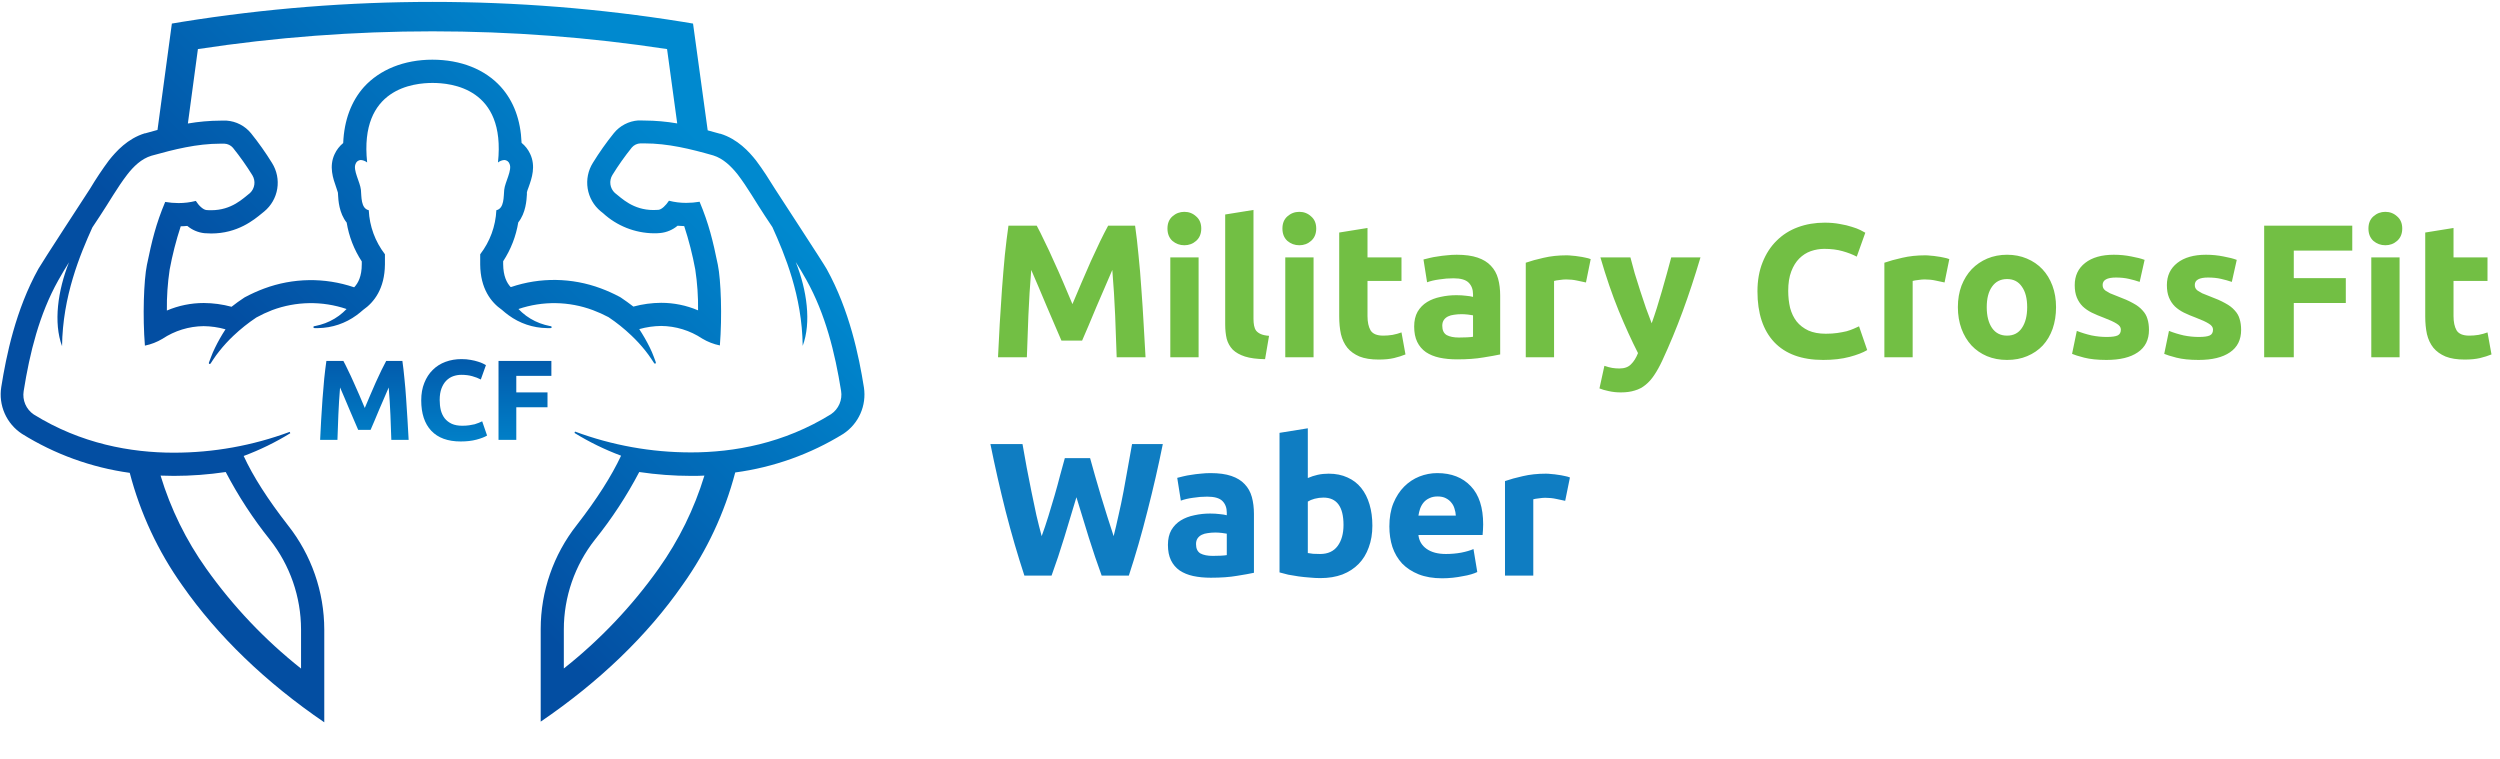
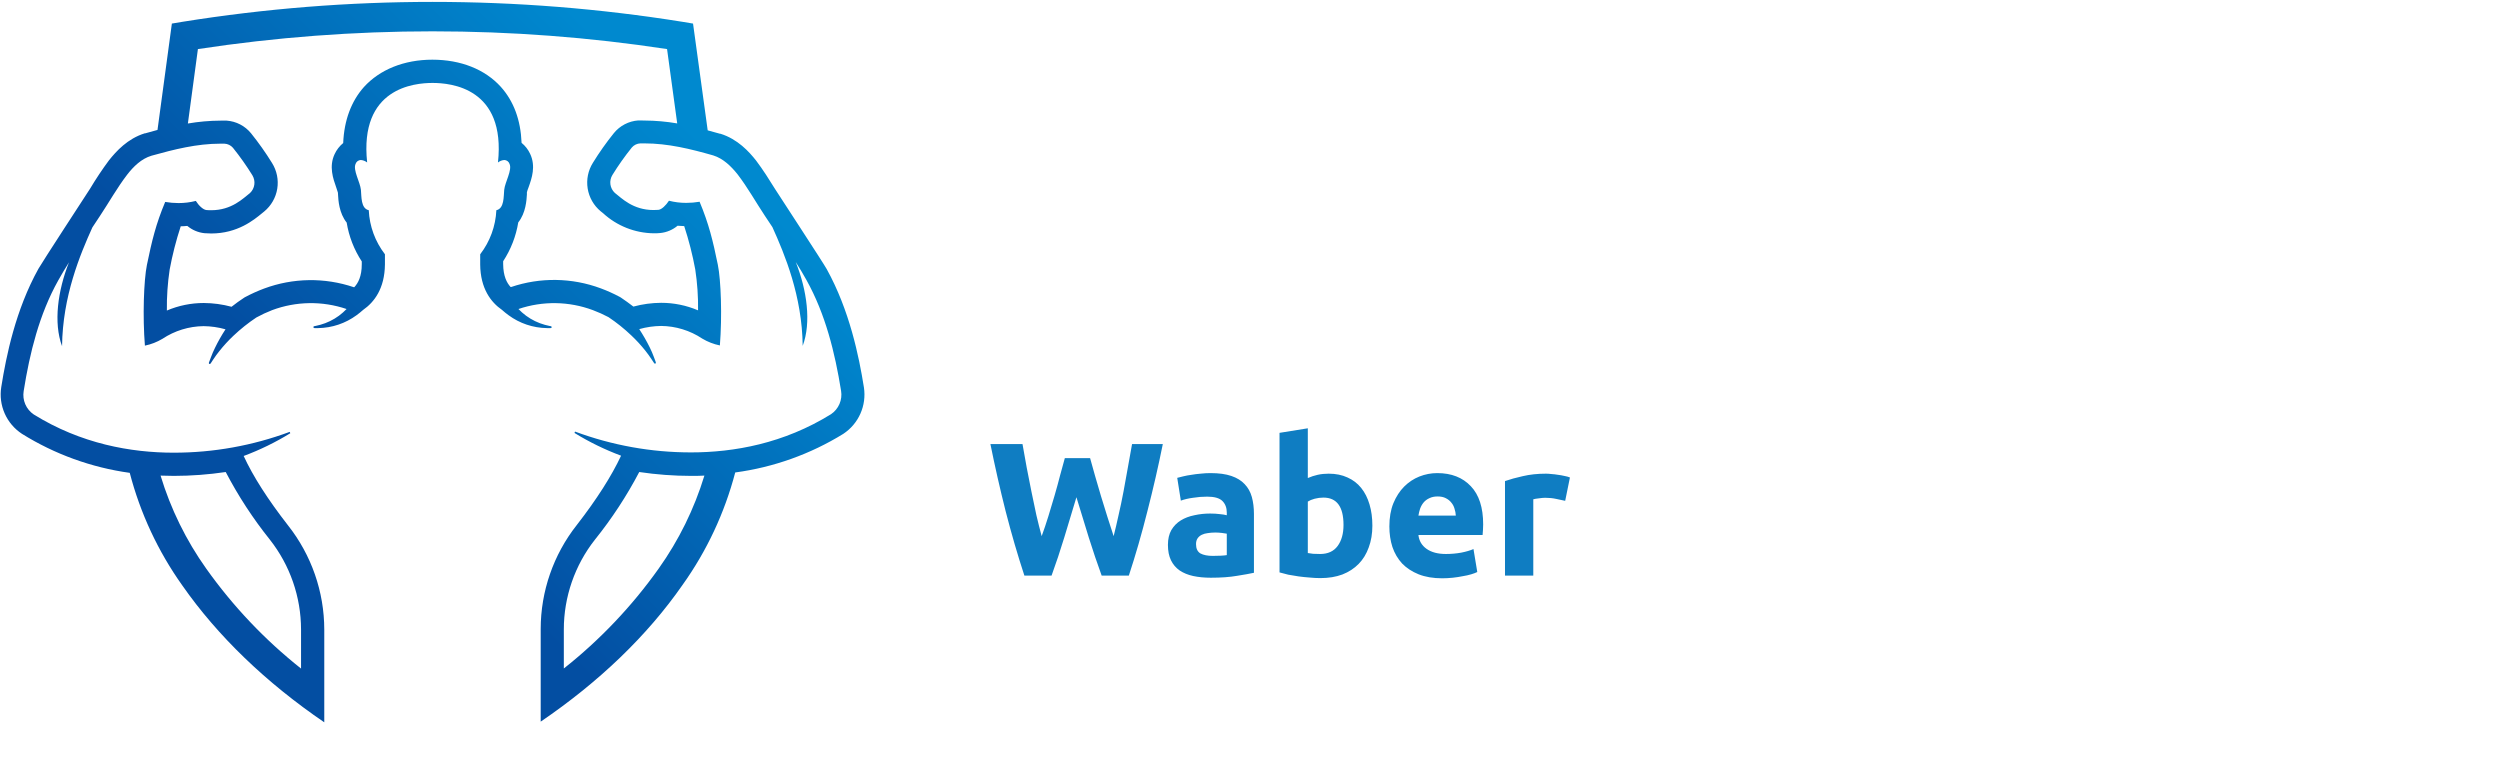
<svg xmlns="http://www.w3.org/2000/svg" width="790" height="240" viewBox="0 0 790 240" fill="none">
  <path d="M273 122.44C271.44 112.62 268.47 98.09 261.23 85.01C260.23 83.17 245.91 61.31 244.94 59.76C243.08 56.76 241.16 53.71 238.94 50.76C236.7 47.92 233.1 43.95 227.65 42.26H227.58H227.5C226.25 41.9 224.95 41.54 223.63 41.19L219 7.45L215.65 6.89C163.317 -1.496 109.983 -1.496 57.65 6.89L54.31 7.45L49.77 41.06C48.45 41.41 47.15 41.77 45.9 42.13H45.82H45.74C40.3 43.82 36.74 47.79 34.46 50.63C32.312 53.528 30.309 56.532 28.46 59.63C27.46 61.18 13.19 83.04 12.15 84.92C4.92 97.92 1.96 112.49 0.4 122.31C-0.052 125.142 0.324 128.044 1.485 130.667C2.645 133.289 4.54 135.52 6.94 137.09C17.302 143.544 28.907 147.745 41 149.42C44.328 162.191 49.956 174.248 57.61 185C68.78 201 84.01 215.66 102.47 228.25V198.95C102.455 186.99 98.414 175.384 91 166C84.65 157.85 79.95 150.5 77 144.09C82.132 142.178 87.066 139.77 91.73 136.9L91.55 136.47C79.838 140.821 67.444 143.049 54.95 143.05C41.35 143.05 25.6 140.24 10.66 130.97C9.479 130.171 8.552 129.05 7.988 127.74C7.425 126.431 7.248 124.987 7.48 123.58C9.41 111.46 12.41 99.3 18.42 88.58C19.49 86.65 20.63 84.76 21.8 82.9C18.27 91.77 16.85 101.99 19.61 109.39C19.79 93.61 25.31 80.44 29.19 71.86C29.99 70.67 30.78 69.48 31.56 68.28C34.45 63.93 37 59.35 40.18 55.2C42.18 52.61 44.69 50.15 47.89 49.2C55.06 47.2 62.18 45.4 69.64 45.4C70.06 45.4 70.49 45.4 70.91 45.4C71.425 45.419 71.931 45.545 72.395 45.769C72.86 45.992 73.273 46.309 73.61 46.7C75.838 49.47 77.892 52.375 79.76 55.4C80.292 56.28 80.507 57.315 80.369 58.334C80.231 59.353 79.747 60.294 79 61C76.81 62.69 73.25 66.43 66.74 66.43C66.25 66.43 65.74 66.43 65.22 66.37C64.22 66.28 62.83 65.01 61.88 63.49C60.093 63.947 58.255 64.175 56.41 64.17C54.999 64.167 53.591 64.047 52.2 63.81C49.26 70.81 47.99 76.12 46.43 83.69C45.43 88.6 45.05 100.04 45.79 109.22C47.748 108.818 49.625 108.087 51.34 107.06C55.197 104.501 59.712 103.112 64.34 103.06C66.681 103.088 69.007 103.424 71.26 104.06C70.03 105.937 68.921 107.891 67.94 109.91C67.454 110.885 67.024 111.887 66.65 112.91L66.13 114.29C66.06 114.5 65.87 114.81 66.13 114.98C66.172 115.014 66.226 115.032 66.28 115.03C66.44 115.03 66.56 114.85 66.65 114.72C66.89 114.34 67.14 113.97 67.38 113.6C67.99 112.69 68.63 111.79 69.32 110.94C70.68 109.227 72.16 107.613 73.75 106.11C75.998 103.981 78.424 102.047 81 100.33C82.613 99.442 84.283 98.664 86 98C93.566 95.178 101.874 95.055 109.52 97.65C108.774 98.419 107.968 99.128 107.11 99.77C105.328 101.079 103.322 102.052 101.19 102.64C100.71 102.77 100.19 102.89 99.75 102.99C99.543 103.004 99.34 103.055 99.15 103.14C98.81 103.37 99.15 103.66 99.4 103.68C99.65 103.7 100.03 103.68 100.34 103.68H100.57C104.928 103.612 109.157 102.189 112.67 99.61C113.39 99.09 114.08 98.52 114.76 97.92C118.23 95.51 121.56 91.21 121.64 83.57C121.64 82.77 121.64 81.57 121.64 80.35C118.55 76.344 116.766 71.484 116.53 66.43C114 65.88 114.25 62.09 114.05 59.99C113.81 57.56 111.46 53.72 112.37 51.78C112.487 51.432 112.708 51.128 113.003 50.91C113.298 50.692 113.653 50.57 114.02 50.56C114.749 50.616 115.445 50.888 116.02 51.34C113.5 27.77 130.91 26.21 136.69 26.21C142.47 26.21 159.88 27.77 157.36 51.34C157.935 50.888 158.631 50.616 159.36 50.56C159.727 50.57 160.082 50.692 160.377 50.91C160.672 51.128 160.893 51.432 161.01 51.78C161.92 53.72 159.57 57.56 159.33 59.99C159.12 62.09 159.38 65.88 156.85 66.43C156.614 71.484 154.83 76.344 151.74 80.35C151.74 81.55 151.74 82.77 151.74 83.57C151.81 91.21 155.15 95.51 158.62 97.92C159.287 98.519 159.984 99.083 160.71 99.61C164.221 102.194 168.451 103.616 172.81 103.68H173C173.32 103.68 173.64 103.68 173.95 103.68C174.26 103.68 174.54 103.37 174.2 103.14C174.01 103.056 173.807 103.006 173.6 102.99C173.11 102.89 172.6 102.77 172.16 102.64C170.028 102.052 168.022 101.079 166.24 99.77C165.38 99.131 164.574 98.422 163.83 97.65C171.476 95.055 179.784 95.178 187.35 98C189.043 98.632 190.693 99.374 192.29 100.22C194.855 101.936 197.267 103.87 199.5 106C201.093 107.503 202.577 109.117 203.94 110.83C204.62 111.68 205.27 112.58 205.87 113.49L206.61 114.61C206.7 114.74 206.82 114.92 206.98 114.92C207.034 114.921 207.087 114.903 207.13 114.87C207.38 114.7 207.19 114.39 207.13 114.18L206.62 112.8C206.242 111.778 205.812 110.777 205.33 109.8C204.34 107.8 203.228 105.863 202 104C204.253 103.364 206.579 103.028 208.92 103C213.549 103.045 218.066 104.435 221.92 107C223.639 108.028 225.518 108.758 227.48 109.16C228.22 99.98 227.84 88.54 226.83 83.63C225.28 76.06 224 70.75 221.07 63.75C219.679 63.987 218.271 64.107 216.86 64.11C215.015 64.115 213.177 63.887 211.39 63.43C210.39 64.95 209.06 66.22 208.05 66.31C207.52 66.31 207.05 66.37 206.53 66.37C200.01 66.37 196.45 62.63 194.27 60.94C193.515 60.232 193.028 59.286 192.889 58.26C192.751 57.235 192.97 56.193 193.51 55.31C195.374 52.283 197.428 49.377 199.66 46.61C199.996 46.219 200.409 45.901 200.874 45.678C201.339 45.454 201.845 45.329 202.36 45.31C202.78 45.31 203.21 45.31 203.63 45.31C211.09 45.31 218.2 47.06 225.38 49.11C228.58 50.11 231.05 52.56 233.09 55.11C236.27 59.26 238.81 63.84 241.7 68.19C242.48 69.39 243.28 70.58 244.08 71.77C247.96 80.35 253.48 93.52 253.65 109.3C256.42 101.9 255 91.68 251.46 82.81C252.64 84.67 253.78 86.56 254.84 88.49C260.84 99.25 263.84 111.41 265.78 123.49C266.014 124.896 265.84 126.34 265.278 127.649C264.716 128.959 263.79 130.08 262.61 130.88C247.67 140.15 231.92 142.96 218.32 142.96C205.823 142.959 193.426 140.731 181.71 136.38L181.54 136.81C186.2 139.681 191.131 142.089 196.26 144C193.26 150.41 188.59 157.76 182.26 165.91C174.877 175.279 170.861 186.861 170.86 198.79V228.04C189.35 215.45 204.55 200.85 215.68 184.84C223.345 174.104 228.987 162.06 232.33 149.3C244.443 147.674 256.079 143.518 266.48 137.1C268.854 135.535 270.73 133.322 271.885 130.724C273.041 128.126 273.428 125.251 273 122.44V122.44ZM71.33 149.16C75.277 156.718 79.949 163.875 85.28 170.53C91.649 178.624 95.118 188.621 95.13 198.92V211.27C83.706 202.214 73.622 191.585 65.18 179.7C58.805 170.744 53.928 160.811 50.74 150.29C52.14 150.35 53.54 150.38 54.96 150.38C60.439 150.372 65.91 149.965 71.33 149.16V149.16ZM202.18 38.06H201.92H201.67C200.185 38.167 198.737 38.578 197.416 39.265C196.095 39.953 194.929 40.904 193.99 42.06C191.584 45.043 189.369 48.176 187.36 51.44C185.84 53.859 185.251 56.748 185.704 59.568C186.156 62.389 187.619 64.948 189.82 66.77C190.05 66.94 190.29 67.14 190.56 67.36C194.928 71.379 200.625 73.643 206.56 73.72C207.26 73.72 207.98 73.72 208.7 73.63C210.696 73.421 212.583 72.62 214.12 71.33C214.82 71.39 215.51 71.43 216.21 71.45C217.677 75.93 218.843 80.504 219.7 85.14C220.351 89.418 220.649 93.743 220.59 98.07C216.901 96.496 212.931 95.686 208.92 95.69C205.957 95.705 203.009 96.105 200.15 96.88C198.817 95.853 197.523 94.92 196.27 94.08L195.99 93.9L195.71 93.75C193.817 92.745 191.859 91.866 189.85 91.12C180.73 87.724 170.717 87.575 161.5 90.7H161.36C160.15 89.4 159.03 87.26 159 83.46C159 83.2 159 82.89 159 82.55C161.428 78.837 163.052 74.658 163.77 70.28C166.17 67.28 166.4 63.19 166.5 61.47C166.5 61.22 166.5 60.98 166.5 60.77C166.5 60.56 166.85 59.67 167.04 59.15C168.04 56.36 169.37 52.54 167.53 48.63C166.906 47.275 165.979 46.081 164.82 45.14C164.53 37.9 162.33 31.97 158.26 27.44C153.26 21.91 145.6 18.86 136.63 18.86C127.66 18.86 120 22 115 27.5C111 32 108.75 38 108.45 45.2C107.295 46.148 106.368 47.344 105.74 48.7C103.91 52.6 105.25 56.42 106.24 59.21C106.42 59.73 106.69 60.5 106.77 60.83C106.85 61.16 106.77 61.28 106.82 61.53C106.91 63.25 107.14 67.34 109.55 70.34C110.263 74.719 111.888 78.899 114.32 82.61C114.32 82.95 114.32 83.25 114.32 83.52C114.32 87.32 113.17 89.46 111.95 90.76H111.82C102.6 87.635 92.584 87.784 83.46 91.18C81.455 91.928 79.501 92.806 77.61 93.81L77.32 93.96L77.05 94.14C75.757 94.98 74.463 95.913 73.17 96.94C70.311 96.165 67.363 95.765 64.4 95.75C60.389 95.746 56.419 96.555 52.73 98.13C52.674 93.803 52.968 89.479 53.61 85.2C54.47 80.564 55.639 75.99 57.11 71.51C57.81 71.51 58.5 71.45 59.19 71.39C60.728 72.678 62.615 73.479 64.61 73.69C65.33 73.75 66.06 73.78 66.76 73.78C75.06 73.78 80.25 69.49 82.76 67.42L83.49 66.83C85.694 65.011 87.16 62.452 87.615 59.631C88.069 56.809 87.481 53.919 85.96 51.5C83.946 48.239 81.732 45.106 79.33 42.12C78.39 40.965 77.224 40.015 75.903 39.327C74.582 38.639 73.135 38.228 71.65 38.12H71.39H71.14H69.67C66.218 38.139 62.772 38.443 59.37 39.03L62.54 15.51C111.674 8.03 161.656 8.03 210.79 15.51L214 39C210.598 38.414 207.153 38.109 203.7 38.09L202.18 38.06ZM208.12 179.7C199.68 191.578 189.596 202.198 178.17 211.24V198.92C178.168 188.622 181.63 178.622 188 170.53C193.348 163.877 198.037 156.72 202 149.16C207.42 149.965 212.891 150.373 218.37 150.38C219.79 150.38 221.19 150.38 222.59 150.29C219.384 160.809 214.497 170.741 208.12 179.7V179.7Z" fill="url(#paint0_linear)" />
-   <path d="M327.61 71.32C328.33 72.64 329.15 74.28 330.07 76.24C331.03 78.16 332.01 80.26 333.01 82.54C334.05 84.78 335.07 87.08 336.07 89.44C337.07 91.8 338.01 94.02 338.89 96.1C339.77 94.02 340.71 91.8 341.71 89.44C342.71 87.08 343.71 84.78 344.71 82.54C345.75 80.26 346.73 78.16 347.65 76.24C348.61 74.28 349.45 72.64 350.17 71.32H358.69C359.09 74.08 359.45 77.18 359.77 80.62C360.13 84.02 360.43 87.58 360.67 91.3C360.95 94.98 361.19 98.68 361.39 102.4C361.63 106.12 361.83 109.62 361.99 112.9H352.87C352.75 108.86 352.59 104.46 352.39 99.7C352.19 94.94 351.89 90.14 351.49 85.3C350.77 86.98 349.97 88.84 349.09 90.88C348.21 92.92 347.33 94.96 346.45 97C345.61 99.04 344.79 101 343.99 102.88C343.19 104.72 342.51 106.3 341.95 107.62H335.41C334.85 106.3 334.17 104.72 333.37 102.88C332.57 101 331.73 99.04 330.85 97C330.01 94.96 329.15 92.92 328.27 90.88C327.39 88.84 326.59 86.98 325.87 85.3C325.47 90.14 325.17 94.94 324.97 99.7C324.77 104.46 324.61 108.86 324.49 112.9H315.37C315.53 109.62 315.71 106.12 315.91 102.4C316.15 98.68 316.39 94.98 316.63 91.3C316.91 87.58 317.21 84.02 317.53 80.62C317.89 77.18 318.27 74.08 318.67 71.32H327.61ZM378.758 112.9H369.818V81.34H378.758V112.9ZM379.598 72.22C379.598 73.86 379.058 75.16 377.978 76.12C376.938 77.04 375.698 77.5 374.258 77.5C372.818 77.5 371.558 77.04 370.478 76.12C369.438 75.16 368.918 73.86 368.918 72.22C368.918 70.58 369.438 69.3 370.478 68.38C371.558 67.42 372.818 66.94 374.258 66.94C375.698 66.94 376.938 67.42 377.978 68.38C379.058 69.3 379.598 70.58 379.598 72.22ZM399.761 113.5C397.161 113.46 395.041 113.18 393.401 112.66C391.801 112.14 390.521 111.42 389.561 110.5C388.641 109.54 388.001 108.4 387.641 107.08C387.321 105.72 387.161 104.2 387.161 102.52V67.78L396.101 66.34V100.72C396.101 101.52 396.161 102.24 396.281 102.88C396.401 103.52 396.621 104.06 396.941 104.5C397.301 104.94 397.801 105.3 398.441 105.58C399.081 105.86 399.941 106.04 401.021 106.12L399.761 113.5ZM415.086 112.9H406.146V81.34H415.086V112.9ZM415.926 72.22C415.926 73.86 415.386 75.16 414.306 76.12C413.266 77.04 412.026 77.5 410.586 77.5C409.146 77.5 407.886 77.04 406.806 76.12C405.766 75.16 405.246 73.86 405.246 72.22C405.246 70.58 405.766 69.3 406.806 68.38C407.886 67.42 409.146 66.94 410.586 66.94C412.026 66.94 413.266 67.42 414.306 68.38C415.386 69.3 415.926 70.58 415.926 72.22ZM423.19 73.48L432.13 72.04V81.34H442.87V88.78H432.13V99.88C432.13 101.76 432.45 103.26 433.09 104.38C433.77 105.5 435.11 106.06 437.11 106.06C438.07 106.06 439.05 105.98 440.05 105.82C441.09 105.62 442.03 105.36 442.87 105.04L444.13 112C443.05 112.44 441.85 112.82 440.53 113.14C439.21 113.46 437.59 113.62 435.67 113.62C433.23 113.62 431.21 113.3 429.61 112.66C428.01 111.98 426.73 111.06 425.77 109.9C424.81 108.7 424.13 107.26 423.73 105.58C423.37 103.9 423.19 102.04 423.19 100V73.48ZM461.038 106.66C461.918 106.66 462.758 106.64 463.558 106.6C464.358 106.56 464.998 106.5 465.478 106.42V99.64C465.118 99.56 464.578 99.48 463.858 99.4C463.138 99.32 462.478 99.28 461.878 99.28C461.038 99.28 460.238 99.34 459.478 99.46C458.758 99.54 458.118 99.72 457.558 100C456.998 100.28 456.558 100.66 456.238 101.14C455.918 101.62 455.758 102.22 455.758 102.94C455.758 104.34 456.218 105.32 457.138 105.88C458.098 106.4 459.398 106.66 461.038 106.66ZM460.318 80.5C462.958 80.5 465.158 80.8 466.918 81.4C468.678 82 470.078 82.86 471.118 83.98C472.198 85.1 472.958 86.46 473.398 88.06C473.838 89.66 474.058 91.44 474.058 93.4V112C472.778 112.28 470.998 112.6 468.718 112.96C466.438 113.36 463.678 113.56 460.438 113.56C458.398 113.56 456.538 113.38 454.858 113.02C453.218 112.66 451.798 112.08 450.598 111.28C449.398 110.44 448.478 109.36 447.838 108.04C447.198 106.72 446.878 105.1 446.878 103.18C446.878 101.34 447.238 99.78 447.958 98.5C448.718 97.22 449.718 96.2 450.958 95.44C452.198 94.68 453.618 94.14 455.218 93.82C456.818 93.46 458.478 93.28 460.198 93.28C461.358 93.28 462.378 93.34 463.258 93.46C464.178 93.54 464.918 93.66 465.478 93.82V92.98C465.478 91.46 465.018 90.24 464.098 89.32C463.178 88.4 461.578 87.94 459.298 87.94C457.778 87.94 456.278 88.06 454.798 88.3C453.318 88.5 452.038 88.8 450.958 89.2L449.818 82C450.338 81.84 450.978 81.68 451.738 81.52C452.538 81.32 453.398 81.16 454.318 81.04C455.238 80.88 456.198 80.76 457.198 80.68C458.238 80.56 459.278 80.5 460.318 80.5ZM501.162 89.26C500.362 89.06 499.422 88.86 498.342 88.66C497.262 88.42 496.102 88.3 494.862 88.3C494.302 88.3 493.622 88.36 492.822 88.48C492.062 88.56 491.482 88.66 491.082 88.78V112.9H482.142V83.02C483.742 82.46 485.622 81.94 487.782 81.46C489.982 80.94 492.422 80.68 495.102 80.68C495.582 80.68 496.162 80.72 496.842 80.8C497.522 80.84 498.202 80.92 498.882 81.04C499.562 81.12 500.242 81.24 500.922 81.4C501.602 81.52 502.182 81.68 502.662 81.88L501.162 89.26ZM537.349 81.34C535.549 87.42 533.669 93.12 531.709 98.44C529.749 103.76 527.609 108.92 525.289 113.92C524.449 115.72 523.609 117.24 522.769 118.48C521.929 119.76 521.009 120.8 520.009 121.6C519.009 122.44 517.869 123.04 516.589 123.4C515.349 123.8 513.889 124 512.209 124C510.809 124 509.509 123.86 508.309 123.58C507.149 123.34 506.189 123.06 505.429 122.74L506.989 115.6C507.909 115.92 508.729 116.14 509.449 116.26C510.169 116.38 510.929 116.44 511.729 116.44C513.329 116.44 514.549 116 515.389 115.12C516.269 114.28 517.009 113.1 517.609 111.58C515.569 107.58 513.529 103.1 511.489 98.14C509.449 93.14 507.529 87.54 505.729 81.34H515.209C515.609 82.9 516.069 84.6 516.589 86.44C517.149 88.24 517.729 90.08 518.329 91.96C518.929 93.8 519.529 95.6 520.129 97.36C520.769 99.12 521.369 100.72 521.929 102.16C522.449 100.72 522.989 99.12 523.549 97.36C524.109 95.6 524.649 93.8 525.169 91.96C525.729 90.08 526.249 88.24 526.729 86.44C527.249 84.6 527.709 82.9 528.109 81.34H537.349ZM576.116 113.74C569.356 113.74 564.196 111.86 560.636 108.1C557.116 104.34 555.356 99 555.356 92.08C555.356 88.64 555.896 85.58 556.976 82.9C558.056 80.18 559.536 77.9 561.416 76.06C563.296 74.18 565.536 72.76 568.136 71.8C570.736 70.84 573.556 70.36 576.596 70.36C578.356 70.36 579.956 70.5 581.396 70.78C582.836 71.02 584.096 71.32 585.176 71.68C586.256 72 587.156 72.34 587.876 72.7C588.596 73.06 589.116 73.34 589.436 73.54L586.736 81.1C585.456 80.42 583.956 79.84 582.236 79.36C580.556 78.88 578.636 78.64 576.476 78.64C575.036 78.64 573.616 78.88 572.216 79.36C570.856 79.84 569.636 80.62 568.556 81.7C567.516 82.74 566.676 84.1 566.036 85.78C565.396 87.46 565.076 89.5 565.076 91.9C565.076 93.82 565.276 95.62 565.676 97.3C566.116 98.94 566.796 100.36 567.716 101.56C568.676 102.76 569.916 103.72 571.436 104.44C572.956 105.12 574.796 105.46 576.956 105.46C578.316 105.46 579.536 105.38 580.616 105.22C581.696 105.06 582.656 104.88 583.496 104.68C584.336 104.44 585.076 104.18 585.716 103.9C586.356 103.62 586.936 103.36 587.456 103.12L590.036 110.62C588.716 111.42 586.856 112.14 584.456 112.78C582.056 113.42 579.276 113.74 576.116 113.74ZM614.482 89.26C613.682 89.06 612.742 88.86 611.662 88.66C610.582 88.42 609.422 88.3 608.182 88.3C607.622 88.3 606.942 88.36 606.142 88.48C605.382 88.56 604.802 88.66 604.402 88.78V112.9H595.462V83.02C597.062 82.46 598.942 81.94 601.102 81.46C603.302 80.94 605.742 80.68 608.422 80.68C608.902 80.68 609.482 80.72 610.162 80.8C610.842 80.84 611.522 80.92 612.202 81.04C612.882 81.12 613.562 81.24 614.242 81.4C614.922 81.52 615.502 81.68 615.982 81.88L614.482 89.26ZM649.709 97.06C649.709 99.54 649.349 101.82 648.629 103.9C647.909 105.94 646.869 107.7 645.509 109.18C644.149 110.62 642.509 111.74 640.589 112.54C638.709 113.34 636.589 113.74 634.229 113.74C631.909 113.74 629.789 113.34 627.869 112.54C625.989 111.74 624.369 110.62 623.009 109.18C621.649 107.7 620.589 105.94 619.829 103.9C619.069 101.82 618.689 99.54 618.689 97.06C618.689 94.58 619.069 92.32 619.829 90.28C620.629 88.24 621.709 86.5 623.069 85.06C624.469 83.62 626.109 82.5 627.989 81.7C629.909 80.9 631.989 80.5 634.229 80.5C636.509 80.5 638.589 80.9 640.469 81.7C642.389 82.5 644.029 83.62 645.389 85.06C646.749 86.5 647.809 88.24 648.569 90.28C649.329 92.32 649.709 94.58 649.709 97.06ZM640.589 97.06C640.589 94.3 640.029 92.14 638.909 90.58C637.829 88.98 636.269 88.18 634.229 88.18C632.189 88.18 630.609 88.98 629.489 90.58C628.369 92.14 627.809 94.3 627.809 97.06C627.809 99.82 628.369 102.02 629.489 103.66C630.609 105.26 632.189 106.06 634.229 106.06C636.269 106.06 637.829 105.26 638.909 103.66C640.029 102.02 640.589 99.82 640.589 97.06ZM665.694 106.48C667.334 106.48 668.494 106.32 669.174 106C669.854 105.68 670.194 105.06 670.194 104.14C670.194 103.42 669.754 102.8 668.874 102.28C667.994 101.72 666.654 101.1 664.854 100.42C663.454 99.9 662.174 99.36 661.014 98.8C659.894 98.24 658.934 97.58 658.134 96.82C657.334 96.02 656.714 95.08 656.274 94C655.834 92.92 655.614 91.62 655.614 90.1C655.614 87.14 656.714 84.8 658.914 83.08C661.114 81.36 664.134 80.5 667.974 80.5C669.894 80.5 671.734 80.68 673.494 81.04C675.254 81.36 676.654 81.72 677.694 82.12L676.134 89.08C675.094 88.72 673.954 88.4 672.714 88.12C671.514 87.84 670.154 87.7 668.634 87.7C665.834 87.7 664.434 88.48 664.434 90.04C664.434 90.4 664.494 90.72 664.614 91C664.734 91.28 664.974 91.56 665.334 91.84C665.694 92.08 666.174 92.36 666.774 92.68C667.414 92.96 668.214 93.28 669.174 93.64C671.134 94.36 672.754 95.08 674.034 95.8C675.314 96.48 676.314 97.24 677.034 98.08C677.794 98.88 678.314 99.78 678.594 100.78C678.914 101.78 679.074 102.94 679.074 104.26C679.074 107.38 677.894 109.74 675.534 111.34C673.214 112.94 669.914 113.74 665.634 113.74C662.834 113.74 660.494 113.5 658.614 113.02C656.774 112.54 655.494 112.14 654.774 111.82L656.274 104.56C657.794 105.16 659.354 105.64 660.954 106C662.554 106.32 664.134 106.48 665.694 106.48ZM694.815 106.48C696.455 106.48 697.615 106.32 698.295 106C698.975 105.68 699.315 105.06 699.315 104.14C699.315 103.42 698.875 102.8 697.995 102.28C697.115 101.72 695.775 101.1 693.975 100.42C692.575 99.9 691.295 99.36 690.135 98.8C689.015 98.24 688.055 97.58 687.255 96.82C686.455 96.02 685.835 95.08 685.395 94C684.955 92.92 684.735 91.62 684.735 90.1C684.735 87.14 685.835 84.8 688.035 83.08C690.235 81.36 693.255 80.5 697.095 80.5C699.015 80.5 700.855 80.68 702.615 81.04C704.375 81.36 705.775 81.72 706.815 82.12L705.255 89.08C704.215 88.72 703.075 88.4 701.835 88.12C700.635 87.84 699.275 87.7 697.755 87.7C694.955 87.7 693.555 88.48 693.555 90.04C693.555 90.4 693.615 90.72 693.735 91C693.855 91.28 694.095 91.56 694.455 91.84C694.815 92.08 695.295 92.36 695.895 92.68C696.535 92.96 697.335 93.28 698.295 93.64C700.255 94.36 701.875 95.08 703.155 95.8C704.435 96.48 705.435 97.24 706.155 98.08C706.915 98.88 707.435 99.78 707.715 100.78C708.035 101.78 708.195 102.94 708.195 104.26C708.195 107.38 707.015 109.74 704.655 111.34C702.335 112.94 699.035 113.74 694.755 113.74C691.955 113.74 689.615 113.5 687.735 113.02C685.895 112.54 684.615 112.14 683.895 111.82L685.395 104.56C686.915 105.16 688.475 105.64 690.075 106C691.675 106.32 693.255 106.48 694.815 106.48ZM715.476 112.9V71.32H743.316V79.18H724.836V87.88H741.276V95.74H724.836V112.9H715.476ZM758.269 112.9H749.329V81.34H758.269V112.9ZM759.109 72.22C759.109 73.86 758.569 75.16 757.489 76.12C756.449 77.04 755.209 77.5 753.769 77.5C752.329 77.5 751.069 77.04 749.989 76.12C748.949 75.16 748.429 73.86 748.429 72.22C748.429 70.58 748.949 69.3 749.989 68.38C751.069 67.42 752.329 66.94 753.769 66.94C755.209 66.94 756.449 67.42 757.489 68.38C758.569 69.3 759.109 70.58 759.109 72.22ZM766.373 73.48L775.313 72.04V81.34H786.053V88.78H775.313V99.88C775.313 101.76 775.633 103.26 776.273 104.38C776.953 105.5 778.293 106.06 780.293 106.06C781.253 106.06 782.233 105.98 783.233 105.82C784.273 105.62 785.213 105.36 786.053 105.04L787.313 112C786.233 112.44 785.033 112.82 783.713 113.14C782.393 113.46 780.773 113.62 778.853 113.62C776.413 113.62 774.393 113.3 772.793 112.66C771.193 111.98 769.913 111.06 768.953 109.9C767.993 108.7 767.313 107.26 766.913 105.58C766.553 103.9 766.373 102.04 766.373 100V73.48Z" fill="#72BF44" />
  <path d="M344.47 144.76C344.95 146.4 345.47 148.26 346.03 150.34C346.63 152.38 347.25 154.5 347.89 156.7C348.57 158.9 349.25 161.1 349.93 163.3C350.61 165.5 351.27 167.54 351.91 169.42C352.43 167.38 352.95 165.16 353.47 162.76C354.03 160.36 354.55 157.88 355.03 155.32C355.51 152.76 355.97 150.22 356.41 147.7C356.89 145.14 357.33 142.68 357.73 140.32H367.45C366.05 147.28 364.43 154.34 362.59 161.5C360.79 168.66 358.83 175.46 356.71 181.9H348.13C346.73 178.06 345.37 174.04 344.05 169.84C342.73 165.6 341.43 161.36 340.15 157.12C338.87 161.36 337.59 165.6 336.31 169.84C335.03 174.04 333.69 178.06 332.29 181.9H323.71C321.59 175.46 319.61 168.66 317.77 161.5C315.97 154.34 314.37 147.28 312.97 140.32H323.11C323.51 142.68 323.95 145.14 324.43 147.7C324.91 150.22 325.41 152.76 325.93 155.32C326.45 157.88 326.97 160.36 327.49 162.76C328.05 165.16 328.61 167.38 329.17 169.42C329.89 167.46 330.59 165.38 331.27 163.18C331.95 160.98 332.61 158.78 333.25 156.58C333.89 154.38 334.47 152.26 334.99 150.22C335.55 148.18 336.05 146.36 336.49 144.76H344.47ZM383.225 175.66C384.105 175.66 384.945 175.64 385.745 175.6C386.545 175.56 387.185 175.5 387.665 175.42V168.64C387.305 168.56 386.765 168.48 386.045 168.4C385.325 168.32 384.665 168.28 384.065 168.28C383.225 168.28 382.425 168.34 381.665 168.46C380.945 168.54 380.305 168.72 379.745 169C379.185 169.28 378.745 169.66 378.425 170.14C378.105 170.62 377.945 171.22 377.945 171.94C377.945 173.34 378.405 174.32 379.325 174.88C380.285 175.4 381.585 175.66 383.225 175.66ZM382.505 149.5C385.145 149.5 387.345 149.8 389.105 150.4C390.865 151 392.265 151.86 393.305 152.98C394.385 154.1 395.145 155.46 395.585 157.06C396.025 158.66 396.245 160.44 396.245 162.4V181C394.965 181.28 393.185 181.6 390.905 181.96C388.625 182.36 385.865 182.56 382.625 182.56C380.585 182.56 378.725 182.38 377.045 182.02C375.405 181.66 373.985 181.08 372.785 180.28C371.585 179.44 370.665 178.36 370.025 177.04C369.385 175.72 369.065 174.1 369.065 172.18C369.065 170.34 369.425 168.78 370.145 167.5C370.905 166.22 371.905 165.2 373.145 164.44C374.385 163.68 375.805 163.14 377.405 162.82C379.005 162.46 380.665 162.28 382.385 162.28C383.545 162.28 384.565 162.34 385.445 162.46C386.365 162.54 387.105 162.66 387.665 162.82V161.98C387.665 160.46 387.205 159.24 386.285 158.32C385.365 157.4 383.765 156.94 381.485 156.94C379.965 156.94 378.465 157.06 376.985 157.3C375.505 157.5 374.225 157.8 373.145 158.2L372.005 151C372.525 150.84 373.165 150.68 373.925 150.52C374.725 150.32 375.585 150.16 376.505 150.04C377.425 149.88 378.385 149.76 379.385 149.68C380.425 149.56 381.465 149.5 382.505 149.5ZM424.549 165.88C424.549 160.12 422.429 157.24 418.189 157.24C417.269 157.24 416.349 157.36 415.429 157.6C414.549 157.84 413.829 158.14 413.269 158.5V174.76C413.709 174.84 414.269 174.92 414.949 175C415.629 175.04 416.369 175.06 417.169 175.06C419.609 175.06 421.449 174.22 422.689 172.54C423.929 170.86 424.549 168.64 424.549 165.88ZM433.669 166.12C433.669 168.64 433.289 170.92 432.529 172.96C431.809 175 430.749 176.74 429.349 178.18C427.949 179.62 426.229 180.74 424.189 181.54C422.149 182.3 419.829 182.68 417.229 182.68C416.149 182.68 415.009 182.62 413.809 182.5C412.649 182.42 411.489 182.3 410.329 182.14C409.209 181.98 408.129 181.8 407.089 181.6C406.049 181.36 405.129 181.12 404.329 180.88V136.78L413.269 135.34V151.06C414.269 150.62 415.309 150.28 416.389 150.04C417.469 149.8 418.629 149.68 419.869 149.68C422.109 149.68 424.089 150.08 425.809 150.88C427.529 151.64 428.969 152.74 430.129 154.18C431.289 155.62 432.169 157.36 432.769 159.4C433.369 161.4 433.669 163.64 433.669 166.12ZM439.04 166.36C439.04 163.56 439.46 161.12 440.3 159.04C441.18 156.92 442.32 155.16 443.72 153.76C445.12 152.36 446.72 151.3 448.52 150.58C450.36 149.86 452.24 149.5 454.16 149.5C458.64 149.5 462.18 150.88 464.78 153.64C467.38 156.36 468.68 160.38 468.68 165.7C468.68 166.22 468.66 166.8 468.62 167.44C468.58 168.04 468.54 168.58 468.5 169.06H448.22C448.42 170.9 449.28 172.36 450.8 173.44C452.32 174.52 454.36 175.06 456.92 175.06C458.56 175.06 460.16 174.92 461.72 174.64C463.32 174.32 464.62 173.94 465.62 173.5L466.82 180.76C466.34 181 465.7 181.24 464.9 181.48C464.1 181.72 463.2 181.92 462.2 182.08C461.24 182.28 460.2 182.44 459.08 182.56C457.96 182.68 456.84 182.74 455.72 182.74C452.88 182.74 450.4 182.32 448.28 181.48C446.2 180.64 444.46 179.5 443.06 178.06C441.7 176.58 440.68 174.84 440 172.84C439.36 170.84 439.04 168.68 439.04 166.36ZM460.04 162.94C460 162.18 459.86 161.44 459.62 160.72C459.42 160 459.08 159.36 458.6 158.8C458.16 158.24 457.58 157.78 456.86 157.42C456.18 157.06 455.32 156.88 454.28 156.88C453.28 156.88 452.42 157.06 451.7 157.42C450.98 157.74 450.38 158.18 449.9 158.74C449.42 159.3 449.04 159.96 448.76 160.72C448.52 161.44 448.34 162.18 448.22 162.94H460.04ZM494.599 158.26C493.799 158.06 492.859 157.86 491.779 157.66C490.699 157.42 489.539 157.3 488.299 157.3C487.739 157.3 487.059 157.36 486.259 157.48C485.499 157.56 484.919 157.66 484.519 157.78V181.9H475.579V152.02C477.179 151.46 479.059 150.94 481.219 150.46C483.419 149.94 485.859 149.68 488.539 149.68C489.019 149.68 489.599 149.72 490.279 149.8C490.959 149.84 491.639 149.92 492.319 150.04C492.999 150.12 493.679 150.24 494.359 150.4C495.039 150.52 495.619 150.68 496.099 150.88L494.599 158.26Z" fill="#0F7DC2" />
-   <path d="M108.504 114.052C108.936 114.844 109.428 115.828 109.98 117.004C110.556 118.156 111.144 119.416 111.744 120.784C112.368 122.128 112.98 123.508 113.58 124.924C114.18 126.34 114.744 127.672 115.272 128.92C115.8 127.672 116.364 126.34 116.964 124.924C117.564 123.508 118.164 122.128 118.764 120.784C119.388 119.416 119.976 118.156 120.528 117.004C121.104 115.828 121.608 114.844 122.04 114.052H127.152C127.392 115.708 127.608 117.568 127.8 119.632C128.016 121.672 128.196 123.808 128.34 126.04C128.508 128.248 128.652 130.468 128.772 132.7C128.916 134.932 129.036 137.032 129.132 139H123.66C123.588 136.576 123.492 133.936 123.372 131.08C123.252 128.224 123.072 125.344 122.832 122.44C122.4 123.448 121.92 124.564 121.392 125.788C120.864 127.012 120.336 128.236 119.808 129.46C119.304 130.684 118.812 131.86 118.332 132.988C117.852 134.092 117.444 135.04 117.108 135.832H113.184C112.848 135.04 112.44 134.092 111.96 132.988C111.48 131.86 110.976 130.684 110.448 129.46C109.944 128.236 109.428 127.012 108.9 125.788C108.372 124.564 107.892 123.448 107.46 122.44C107.22 125.344 107.04 128.224 106.92 131.08C106.8 133.936 106.704 136.576 106.632 139H101.16C101.256 137.032 101.364 134.932 101.484 132.7C101.628 130.468 101.772 128.248 101.916 126.04C102.084 123.808 102.264 121.672 102.456 119.632C102.672 117.568 102.9 115.708 103.14 114.052H108.504ZM145.565 139.504C141.509 139.504 138.413 138.376 136.277 136.12C134.165 133.864 133.109 130.66 133.109 126.508C133.109 124.444 133.433 122.608 134.081 121C134.729 119.368 135.617 118 136.745 116.896C137.873 115.768 139.217 114.916 140.777 114.34C142.337 113.764 144.029 113.476 145.853 113.476C146.909 113.476 147.869 113.56 148.733 113.728C149.597 113.872 150.353 114.052 151.001 114.268C151.649 114.46 152.189 114.664 152.621 114.88C153.053 115.096 153.365 115.264 153.557 115.384L151.937 119.92C151.169 119.512 150.269 119.164 149.237 118.876C148.229 118.588 147.077 118.444 145.781 118.444C144.917 118.444 144.065 118.588 143.225 118.876C142.409 119.164 141.677 119.632 141.029 120.28C140.405 120.904 139.901 121.72 139.517 122.728C139.133 123.736 138.941 124.96 138.941 126.4C138.941 127.552 139.061 128.632 139.301 129.64C139.565 130.624 139.973 131.476 140.525 132.196C141.101 132.916 141.845 133.492 142.757 133.924C143.669 134.332 144.773 134.536 146.069 134.536C146.885 134.536 147.617 134.488 148.265 134.392C148.913 134.296 149.489 134.188 149.993 134.068C150.497 133.924 150.941 133.768 151.325 133.6C151.709 133.432 152.057 133.276 152.369 133.132L153.917 137.632C153.125 138.112 152.009 138.544 150.569 138.928C149.129 139.312 147.461 139.504 145.565 139.504ZM157.532 139V114.052H174.236V118.768H163.148V123.988H173.012V128.704H163.148V139H157.532Z" fill="url(#paint1_linear)" />
  <defs>
    <linearGradient id="paint0_linear" x1="51.04" y1="181.93" x2="222.26" y2="10.71" gradientUnits="userSpaceOnUse">
      <stop offset="0.3" stop-color="#034EA2" />
      <stop offset="0.9" stop-color="#0089CF" />
    </linearGradient>
    <linearGradient id="paint1_linear" x1="137.5" y1="105" x2="137.5" y2="146" gradientUnits="userSpaceOnUse">
      <stop stop-color="#034EA2" />
      <stop offset="1" stop-color="#0089CF" />
    </linearGradient>
  </defs>
</svg>